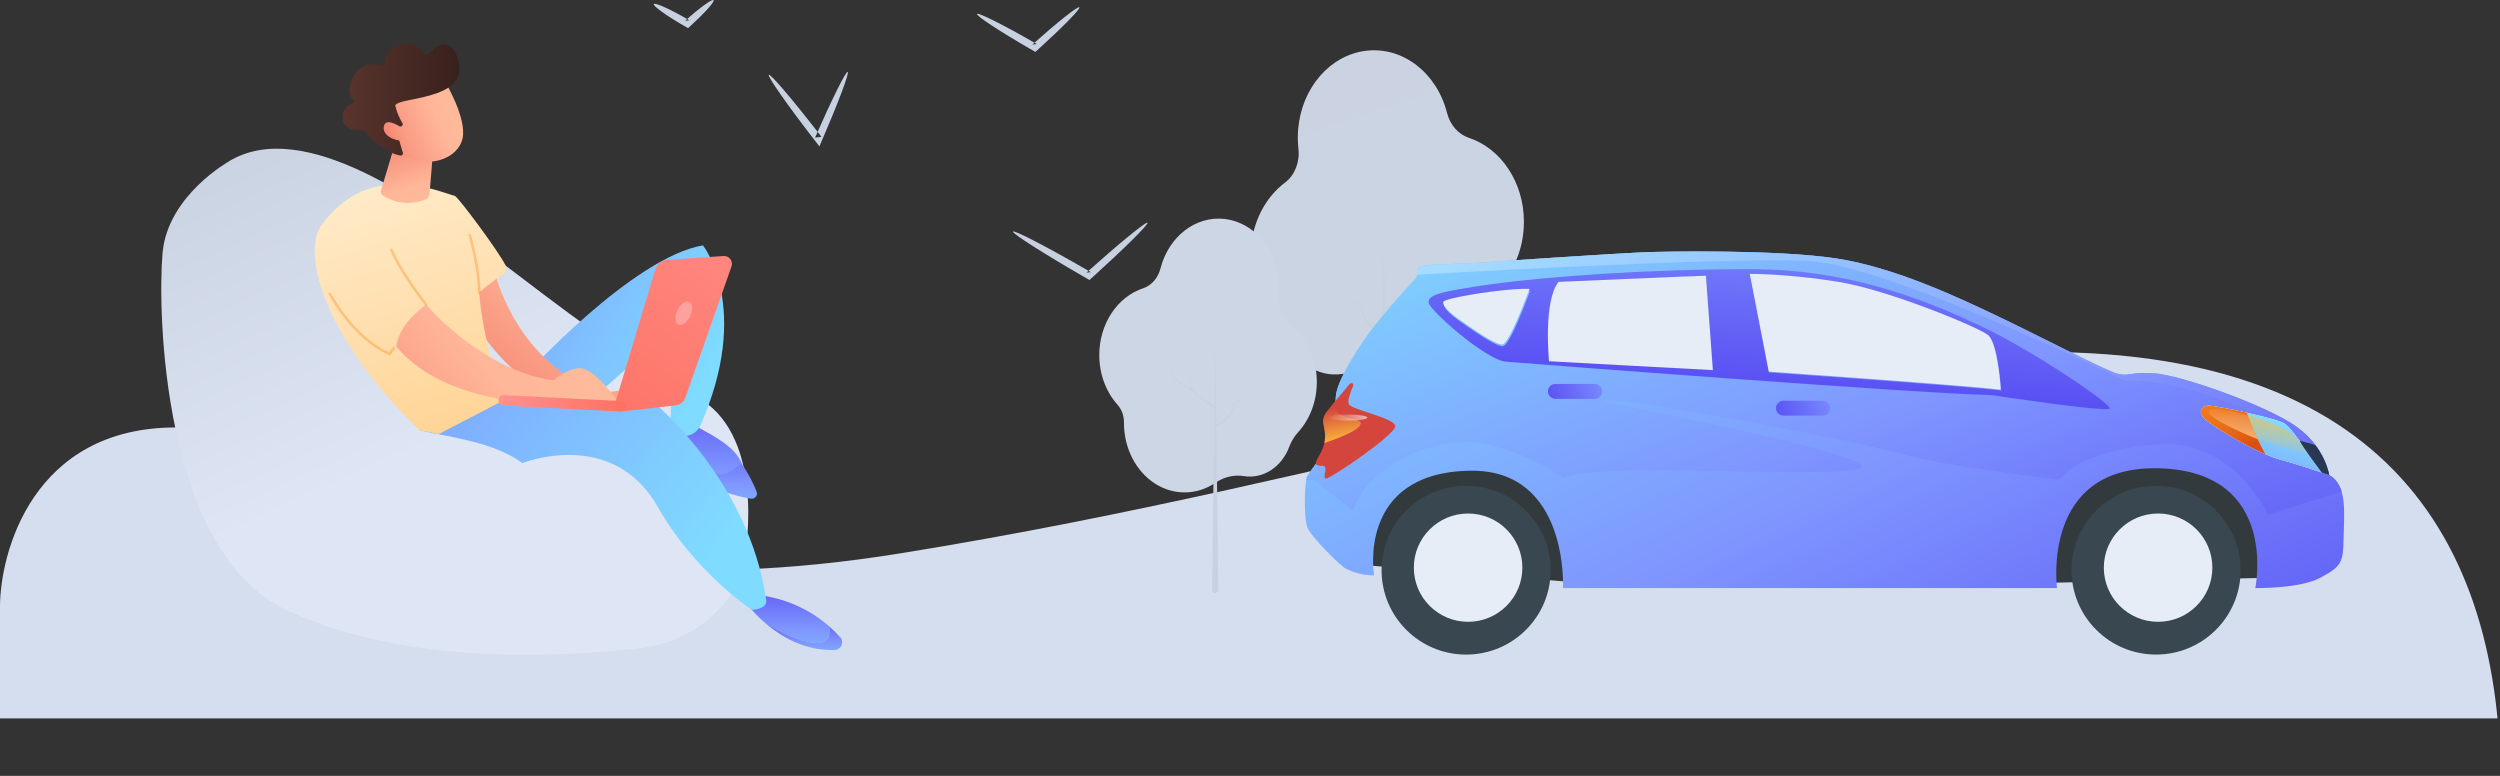
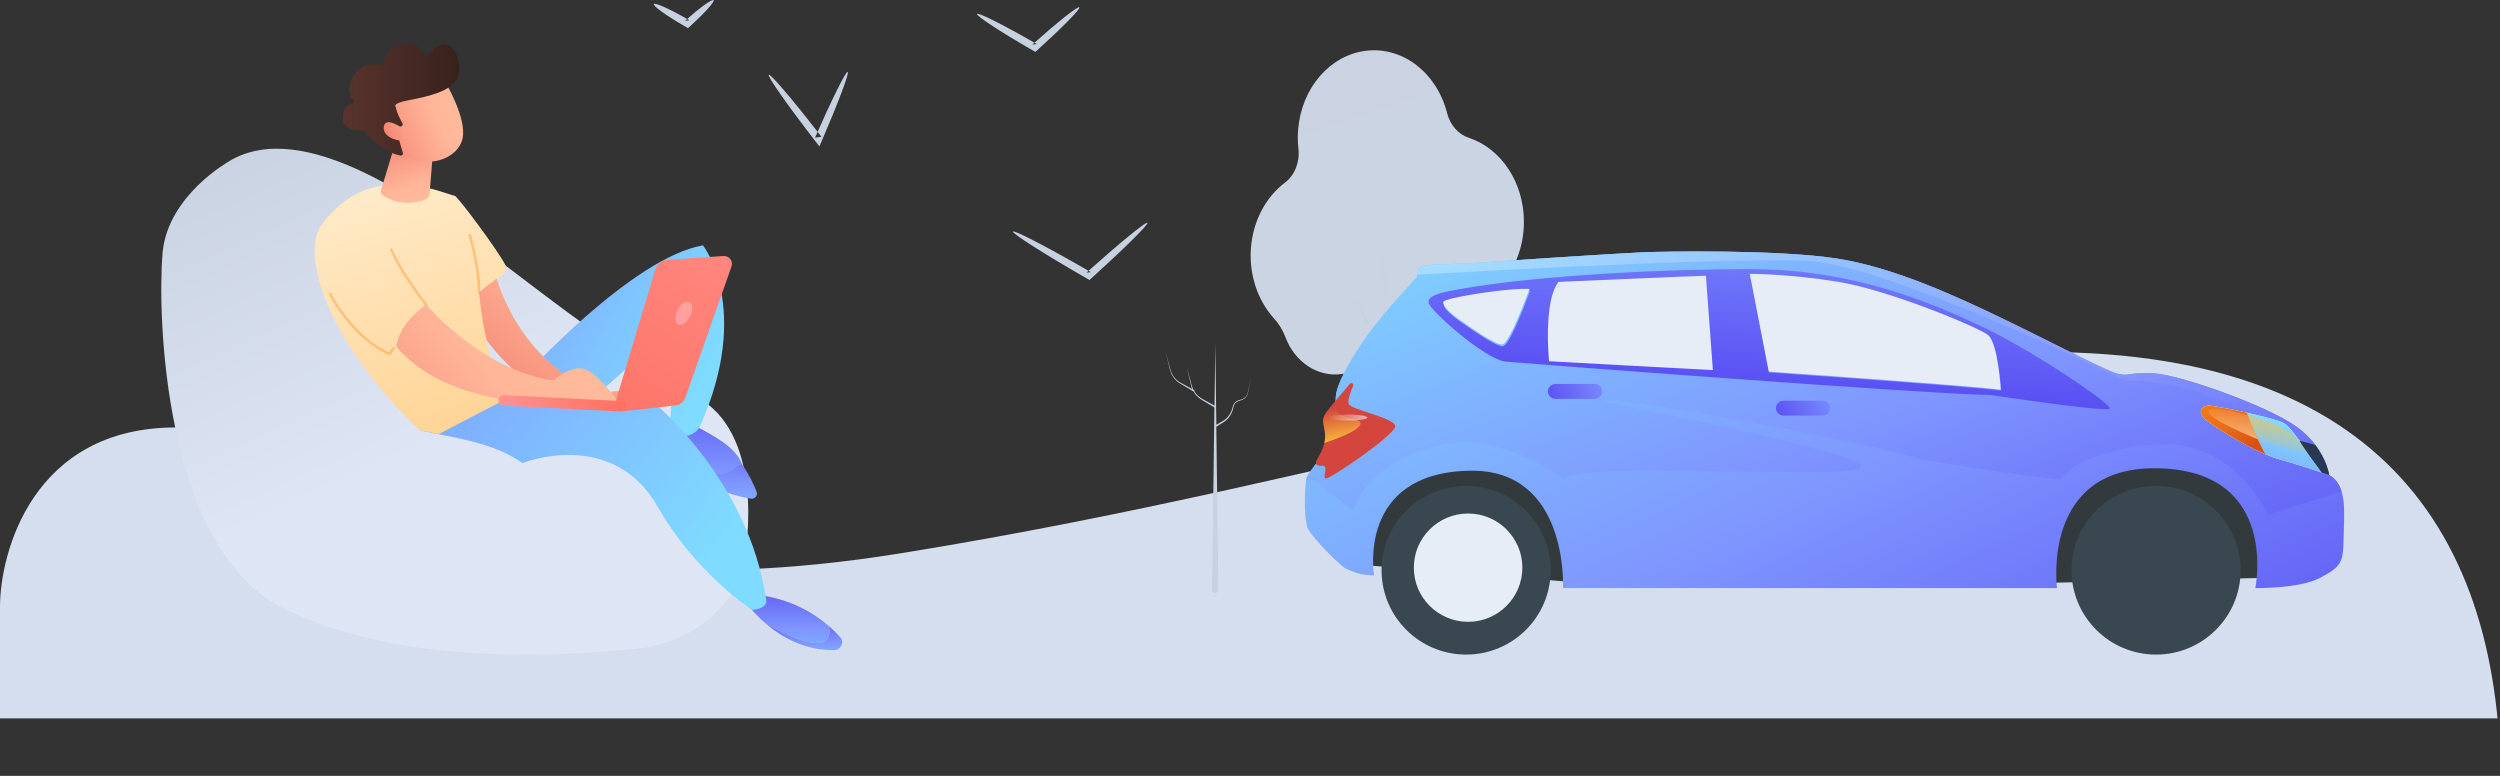
<svg xmlns="http://www.w3.org/2000/svg" width="348" height="108" viewBox="0 0 348 108" fill="none">
  <rect x="0" y="0" width="348" height="108" fill="#333333" stroke="none" />
  <g clip-path="url(#clip0_7368_193198)">
    <path d="M-0.001 114H347.999C349.499 77 333.498 49 284.498 49C235.498 49 190.498 66.5 125.498 77C60.498 87.5 44.498 59.5 24.498 59.5C4.498 59.5 -0.001 77 -0.001 84.5V114Z" fill="#D5DEEE" />
    <g style="mix-blend-mode:multiply">
      <path d="M204.431 19.173C202.974 18.681 201.839 17.368 201.423 15.694C199.977 10.116 195.285 6.495 190.232 7.057C185.179 7.621 181.183 12.209 180.701 18.001C180.626 18.915 180.641 19.836 180.744 20.746C180.949 22.585 180.223 24.396 178.873 25.416C176.183 27.44 174.442 30.753 174.137 34.422C173.833 38.091 174.999 41.721 177.306 44.289C177.977 45.007 178.517 45.871 178.892 46.832C180.206 50.419 183.45 52.558 186.816 52.055C188.521 51.769 190.26 52.156 191.748 53.153C195.023 55.416 199.107 55.483 202.437 53.328C205.767 51.174 207.827 47.131 207.828 42.748V42.642C207.82 41.483 208.226 40.371 208.951 39.564C210.993 37.274 212.139 34.135 212.128 30.861C212.128 25.432 208.986 20.661 204.431 19.173Z" fill="url(#paint0_linear_7368_193198)" />
      <path d="M200.752 35.615C200.647 35.994 200.558 36.392 200.442 36.762C200.198 37.507 199.754 38.146 199.174 38.59C198.875 38.797 198.566 38.982 198.248 39.143L196.637 40.03C196.685 39.911 196.734 39.797 196.77 39.673C196.878 39.285 196.955 38.896 197.052 38.508L197.595 36.181L196.987 38.467C196.882 38.846 196.794 39.244 196.677 39.614C196.622 39.78 196.556 39.942 196.48 40.098L196.335 40.176C196.268 40.216 196.243 40.311 196.279 40.386L196.303 40.418C196.258 40.491 196.223 40.564 196.174 40.633C195.965 40.936 195.71 41.205 195.418 41.429C195.119 41.635 194.81 41.819 194.491 41.981L192.78 42.927L192.639 32.06L192.458 46.263L191.512 45.711C191.107 45.499 190.745 45.214 190.445 44.87C190.136 44.505 189.899 44.087 189.744 43.635C189.656 43.402 189.624 43.178 189.543 42.909C189.463 42.666 189.325 42.446 189.141 42.269C188.963 42.108 188.747 41.996 188.512 41.945C188.299 41.881 188.07 41.835 187.868 41.753C187.453 41.58 187.127 41.207 186.979 40.734C186.749 39.76 186.548 38.764 186.334 37.786C186.528 38.777 186.705 39.769 186.914 40.761C187.061 41.265 187.397 41.668 187.832 41.862C188.053 41.954 188.263 42.004 188.48 42.077C188.69 42.128 188.887 42.236 189.052 42.392C189.214 42.547 189.338 42.747 189.411 42.973C189.475 43.188 189.511 43.467 189.596 43.704C189.748 44.188 189.99 44.639 190.308 45.034C190.616 45.404 190.99 45.714 191.411 45.948L192.454 46.583L192.092 75.036C192.092 75.382 192.338 75.662 192.643 75.662C192.948 75.662 193.195 75.382 193.195 75.036L192.792 43.247L194.588 42.173C194.911 41.993 195.222 41.792 195.518 41.57C195.817 41.325 196.077 41.035 196.287 40.711C196.343 40.628 196.383 40.532 196.432 40.445H196.468L198.344 39.322C198.668 39.142 198.978 38.94 199.274 38.718C199.864 38.238 200.308 37.561 200.542 36.781C200.652 36.392 200.728 36.003 200.824 35.615L201.368 33.289L200.752 35.615Z" fill="url(#paint1_linear_7368_193198)" />
-       <path d="M159.15 40.12C160.308 39.725 161.21 38.681 161.542 37.349C162.695 32.909 166.433 30.028 170.456 30.478C174.479 30.928 177.659 34.583 178.042 39.194C178.101 39.921 178.089 40.652 178.007 41.377C177.845 42.842 178.425 44.285 179.502 45.096C181.637 46.706 183.02 49.337 183.265 52.253C183.509 55.168 182.587 58.053 180.759 60.098C180.212 60.686 179.782 61.373 179.492 62.121C178.452 64.982 175.867 66.687 173.187 66.28C171.829 66.052 170.443 66.36 169.259 67.155C166.651 68.957 163.399 69.011 160.747 67.296C158.095 65.58 156.454 62.361 156.453 58.87V58.785C156.459 57.862 156.134 56.976 155.556 56.334C153.932 54.518 153.017 52.028 153.019 49.427C153.019 45.103 155.522 41.304 159.15 40.12Z" fill="url(#paint2_linear_7368_193198)" />
      <path d="M162.705 50.661C162.79 50.967 162.86 51.278 162.955 51.572C163.146 52.161 163.495 52.668 163.951 53.022C164.187 53.186 164.433 53.334 164.689 53.464L165.96 54.167C165.925 54.076 165.88 53.98 165.855 53.883C165.766 53.572 165.706 53.266 165.631 52.954L165.198 51.102L165.696 52.937C165.781 53.243 165.85 53.555 165.945 53.849C165.99 53.982 166.044 54.111 166.105 54.234L166.22 54.297C166.246 54.313 166.265 54.34 166.273 54.371C166.281 54.403 166.278 54.437 166.264 54.467C166.299 54.523 166.329 54.586 166.364 54.637C166.531 54.879 166.734 55.093 166.967 55.271C167.204 55.436 167.451 55.584 167.705 55.713L169.06 56.466L169.17 47.806L169.315 59.134L170.067 58.692C170.389 58.524 170.677 58.297 170.915 58.023C171.161 57.733 171.35 57.399 171.473 57.038C171.543 56.851 171.568 56.67 171.633 56.472C171.701 56.272 171.815 56.097 171.962 55.962C172.107 55.831 172.278 55.742 172.46 55.701C172.63 55.651 172.814 55.611 172.959 55.548C173.289 55.411 173.548 55.114 173.667 54.739C173.846 53.962 174.011 53.17 174.165 52.388C174.011 53.181 173.871 53.968 173.701 54.761C173.586 55.162 173.319 55.483 172.974 55.639C172.799 55.713 172.63 55.752 172.475 55.809C172.305 55.851 172.148 55.937 172.021 56.058C171.891 56.188 171.793 56.347 171.737 56.523C171.687 56.693 171.658 56.914 171.593 57.089C171.471 57.474 171.278 57.834 171.025 58.148C170.78 58.444 170.482 58.691 170.147 58.879L169.31 59.4L169.599 82.056C169.599 82.234 169.516 82.398 169.38 82.487C169.315 82.531 169.239 82.554 169.16 82.554C169.082 82.554 169.006 82.531 168.941 82.487C168.805 82.398 168.721 82.234 168.721 82.056L169.045 56.715L167.615 55.86C167.357 55.717 167.109 55.556 166.872 55.379C166.634 55.184 166.427 54.952 166.259 54.693C166.214 54.625 166.179 54.551 166.145 54.483H166.115L164.619 53.589C164.361 53.446 164.113 53.285 163.877 53.108C163.411 52.722 163.063 52.182 162.88 51.561C162.79 51.25 162.73 50.944 162.655 50.632L162.222 48.78L162.705 50.661Z" fill="url(#paint3_linear_7368_193198)" />
    </g>
    <path d="M316.146 80.415L282.893 81.179L218.064 80.958L189.696 78.65L188.673 65.416L214.27 59.741L309.947 64.178L317.793 74.942L316.146 80.415Z" fill="#333A3D" />
    <path d="M181.634 69.526C181.634 69.479 181.634 69.432 181.637 69.385C181.637 69.326 181.637 69.266 181.642 69.206C181.642 69.128 181.647 69.051 181.65 68.975C181.65 68.89 181.655 68.804 181.66 68.721C181.66 68.682 181.663 68.643 181.665 68.601C181.665 68.549 181.671 68.498 181.673 68.448C181.673 68.407 181.678 68.362 181.681 68.324C181.681 68.303 181.681 68.282 181.684 68.261C181.684 68.225 181.689 68.189 181.691 68.152C181.691 68.144 181.691 68.137 181.691 68.129C181.694 68.079 181.699 68.033 181.702 67.984C181.712 67.82 181.725 67.667 181.738 67.524C181.738 67.49 181.744 67.456 181.746 67.423C181.754 67.324 181.764 67.233 181.775 67.15C181.78 67.098 181.785 67.051 181.79 67.005C181.796 66.971 181.798 66.94 181.803 66.909C181.809 66.87 181.814 66.831 181.819 66.797C181.824 66.771 181.827 66.748 181.832 66.727C181.835 66.709 181.84 66.693 181.842 66.675C181.842 66.659 181.848 66.644 181.85 66.631C182.045 65.756 184.874 62.544 185.46 61.428C186.045 60.311 185.801 57.05 185.946 55.152C186.022 54.187 186.612 52.779 187.461 51.232C188.275 49.739 189.329 48.121 190.383 46.639C192.528 43.625 197.152 38.663 197.152 38.663C197.227 38.489 197.274 38.352 197.303 38.235C197.394 37.895 197.347 37.726 197.495 37.287C197.691 36.698 201.63 36.846 205.224 36.599C208.818 36.352 225.012 35.272 228.51 35.124C232.005 34.976 247.314 34.732 255.535 35.96C263.756 37.188 272.911 41.558 278.082 44.014C283.25 46.47 292.8 51.429 294.573 51.969C296.345 52.509 296.394 51.723 299.889 51.969C303.384 52.216 314.017 55.898 318.842 58.847C320.013 59.564 320.932 60.358 321.65 61.153C321.879 61.404 322.087 61.656 322.277 61.906C323.958 64.112 324.208 66.114 324.208 66.114C324.601 66.335 324.921 66.613 325.184 66.934C325.205 66.96 325.225 66.987 325.244 67.012C325.264 67.038 325.285 67.064 325.303 67.09C325.303 67.093 325.309 67.098 325.311 67.103C325.345 67.147 325.376 67.194 325.405 67.241C325.478 67.35 325.543 67.464 325.603 67.581C325.626 67.623 325.65 67.669 325.67 67.713C325.676 67.724 325.681 67.737 325.689 67.747C325.709 67.789 325.728 67.833 325.748 67.877C325.754 67.89 325.759 67.903 325.764 67.916C325.785 67.963 325.803 68.009 325.821 68.056C325.827 68.064 325.829 68.074 325.832 68.082C325.85 68.132 325.868 68.178 325.884 68.228C325.889 68.238 325.892 68.248 325.894 68.259C325.912 68.311 325.928 68.365 325.946 68.42C325.967 68.487 325.985 68.555 326.004 68.622C326.03 68.723 326.056 68.827 326.079 68.931C326.079 68.934 326.079 68.939 326.079 68.942C326.087 68.973 326.095 69.006 326.1 69.038C326.108 69.079 326.115 69.121 326.123 69.162C326.136 69.227 326.147 69.289 326.157 69.357C326.178 69.487 326.196 69.619 326.212 69.754C326.219 69.822 326.227 69.889 326.235 69.957C326.248 70.084 326.259 70.214 326.269 70.346C326.274 70.416 326.279 70.486 326.282 70.556C326.357 71.951 326.251 73.475 326.23 74.9C326.18 78.288 325.936 78.831 323.032 80.402C320.127 81.972 313.937 81.861 313.937 81.861C313.937 81.861 317.32 65.727 300.675 65.19C284.031 64.65 286.336 81.861 286.336 81.861H217.57C217.57 81.861 218.413 65.286 204.61 65.522C188.801 65.795 191.271 80.095 191.271 80.095C189.418 80.095 188.101 79.511 187.37 79.171C186.638 78.831 182.836 75.038 182.105 73.675C181.702 72.924 181.608 71.125 181.642 69.513L181.634 69.526Z" fill="url(#paint4_linear_7368_193198)" />
    <path d="M181.834 66.731C181.837 66.713 181.842 66.697 181.845 66.679C181.845 66.663 181.85 66.648 181.853 66.635C182.048 65.76 184.877 62.548 185.462 61.432C186.048 60.315 185.803 57.054 185.949 55.156C186.024 54.191 186.615 52.783 187.463 51.236C188.278 49.743 189.332 48.126 190.386 46.643C192.53 43.629 197.154 38.667 197.154 38.667C197.23 38.493 197.277 38.355 197.305 38.239C197.396 37.898 197.35 37.73 197.498 37.291C197.693 36.702 201.633 36.85 205.227 36.603C208.821 36.356 225.015 35.276 228.512 35.128C232.007 34.98 247.317 34.736 255.538 35.964C263.758 37.192 272.913 41.562 278.084 44.018C283.252 46.474 292.803 51.433 294.575 51.973C296.347 52.513 296.397 51.727 299.892 51.973C303.387 52.22 314.02 55.901 318.844 58.851C320.015 59.568 320.934 60.362 321.652 61.156C321.881 61.408 322.089 61.66 322.279 61.909C323.961 64.116 324.21 66.118 324.21 66.118C324.603 66.339 324.923 66.617 325.186 66.938C325.207 66.964 325.228 66.99 325.246 67.016C325.267 67.042 325.288 67.068 325.306 67.094C325.306 67.097 325.311 67.102 325.314 67.107C325.348 67.151 325.379 67.198 325.407 67.245C325.48 67.354 325.545 67.468 325.605 67.585C325.629 67.626 325.652 67.673 325.673 67.717C325.678 67.728 325.683 67.741 325.691 67.751C325.712 67.793 325.73 67.837 325.751 67.881C325.756 67.894 325.761 67.907 325.767 67.92C325.787 67.967 325.806 68.013 325.824 68.06C325.829 68.068 325.832 68.078 325.834 68.086C325.852 68.135 325.871 68.182 325.886 68.231C325.891 68.242 325.894 68.252 325.897 68.263C325.915 68.314 325.931 68.369 325.949 68.424L315.688 71.622C315.688 71.622 310.863 60.871 299.928 61.873C288.99 62.878 286.7 66.751 286.7 66.751C286.7 66.751 270.608 64.911 264.763 63.21C258.918 61.512 224.82 54.816 222.891 55.878C222.891 55.878 258.515 62.714 259.079 64.882C259.644 67.05 221.679 64.023 217.666 66.567C217.666 66.567 209.151 60.601 202.127 61.657C195.104 62.712 189.985 66.427 188.335 71.072L182.92 66.85C182.92 66.85 182.347 66.928 181.834 66.79C181.84 66.764 181.842 66.741 181.848 66.72L181.834 66.731Z" fill="url(#paint5_linear_7368_193198)" />
    <path style="mix-blend-mode:overlay" opacity="0.3" d="M197.309 38.239C197.309 38.239 240.45 35.702 251.838 36.338C263.228 36.974 295.786 53.012 295.786 53.012C305.602 52.448 321.65 61.159 321.65 61.159C320.932 60.364 320.014 59.567 318.842 58.853C314.018 55.907 303.385 52.222 299.89 51.976C296.395 51.729 296.345 52.516 294.573 51.976C292.801 51.436 283.25 46.474 278.082 44.02C272.914 41.564 263.759 37.195 255.536 35.967C247.318 34.739 232.008 34.983 228.513 35.131C225.018 35.279 208.821 36.359 205.228 36.605C201.634 36.852 197.696 36.704 197.499 37.293C197.35 37.732 197.397 37.898 197.306 38.241L197.309 38.239Z" fill="url(#paint6_linear_7368_193198)" />
    <path d="M187.913 53.421C188.111 53.19 188.481 53.421 188.361 53.699C187.913 54.737 187.513 55.908 187.781 56.305C188.293 57.074 194.099 58.177 194.227 59.304C194.354 60.431 185.007 66.813 184.517 66.608C184.028 66.402 185.007 64.813 184.106 64.839C183.206 64.865 182.951 64.634 183.362 63.892C183.773 63.149 184.569 61.944 184.442 60.407C184.314 58.87 183.773 58.473 184.749 57.211C185.329 56.459 186.813 54.714 187.913 53.423V53.421Z" fill="#D3453D" />
    <path style="mix-blend-mode:color-dodge" d="M184.348 61.669C185.879 61.16 188.442 60.218 189.168 59.392C190.222 58.195 187.64 58.522 186.404 57.577C185.912 57.201 185.964 56.339 186.206 55.435C185.597 56.159 185.054 56.816 184.752 57.206C183.776 58.468 184.315 58.865 184.445 60.402C184.484 60.854 184.439 61.277 184.351 61.666L184.348 61.669Z" fill="url(#paint7_linear_7368_193198)" />
    <path style="mix-blend-mode:overlay" d="M187.63 58.552C186.14 58.552 184.931 58.362 184.931 58.127C184.931 57.891 186.14 57.701 187.63 57.701C189.12 57.701 190.329 57.891 190.329 58.127C190.329 58.362 189.12 58.552 187.63 58.552Z" fill="url(#paint8_linear_7368_193198)" />
    <path d="M306.71 58.089C307.449 58.992 312.086 61.807 315.334 63.224C316.044 63.533 316.687 63.777 317.207 63.92C319.232 64.471 321.816 65.32 323.211 65.787C323.825 65.992 324.205 66.124 324.205 66.124C324.205 66.124 323.955 64.123 322.274 61.916C321.686 61.924 321.043 61.924 320.762 61.887C320.741 61.887 320.721 61.88 320.697 61.872C320.109 61.672 319.183 59.815 318.058 59C317.488 58.587 315.11 57.969 312.752 57.45C310.28 56.905 307.831 56.461 307.503 56.461C306.868 56.461 305.807 56.991 306.707 58.091L306.71 58.089Z" fill="white" />
    <path d="M306.71 58.089C307.449 58.993 312.086 61.807 315.334 63.225C316.044 63.534 316.687 63.778 317.207 63.92C319.232 64.471 321.816 65.32 323.211 65.787C323.825 65.992 324.205 66.125 324.205 66.125C324.205 66.125 323.955 64.123 322.274 61.916C321.686 61.924 321.043 61.924 320.762 61.888C320.754 61.888 320.747 61.888 320.739 61.882C320.726 61.882 320.713 61.875 320.697 61.872C320.458 61.791 320.164 61.438 319.825 60.995C319.825 60.995 319.825 60.995 319.823 60.992C319.326 60.338 318.727 59.489 318.058 59.003C317.488 58.59 315.11 57.972 312.752 57.453C310.28 56.908 307.831 56.464 307.503 56.464C306.868 56.464 305.807 56.993 306.707 58.094L306.71 58.089Z" fill="url(#paint9_linear_7368_193198)" />
    <path style="mix-blend-mode:color-dodge" opacity="0.52" d="M312.883 57.791L314.288 61.161C314.288 61.161 321.398 63.573 321.486 63.225C321.52 63.097 321.343 62.578 320.742 61.882C320.729 61.882 320.716 61.875 320.7 61.872C320.461 61.791 320.167 61.438 319.829 60.994C319.829 60.994 319.829 60.994 319.826 60.992C318.556 59.935 316.404 58.71 312.886 57.796L312.883 57.791Z" fill="url(#paint10_linear_7368_193198)" />
    <path d="M306.71 58.089C307.449 58.992 312.086 61.807 315.334 63.224C314.316 61.454 313.317 58.956 312.752 57.448C310.28 56.903 307.831 56.459 307.504 56.459C306.869 56.459 305.807 56.988 306.707 58.089H306.71Z" fill="#FCBC3B" />
    <path d="M306.71 58.089C307.449 58.992 312.086 61.807 315.334 63.224C314.975 62.601 314.621 61.89 314.285 61.16C313.736 59.969 313.242 58.736 312.88 57.79C312.836 57.671 312.792 57.557 312.752 57.448C310.28 56.903 307.831 56.459 307.504 56.459C306.869 56.459 305.807 56.988 306.707 58.089H306.71Z" fill="url(#paint11_linear_7368_193198)" />
    <path d="M314.288 61.16C313.739 59.968 313.244 58.735 312.882 57.79C311.04 57.291 307.657 56.484 307.454 57.247C307.175 58.291 314.181 61.118 314.288 61.16Z" fill="url(#paint12_linear_7368_193198)" />
    <path d="M322.277 61.913C323.958 64.12 324.208 66.122 324.208 66.122C324.208 66.122 323.825 65.989 323.214 65.784C323.214 65.784 320.427 62.087 320.117 61.357L322.277 61.916V61.913Z" fill="#293753" />
    <path style="mix-blend-mode:multiply" d="M322.277 61.913C323.958 64.12 324.208 66.122 324.208 66.122C324.208 66.122 323.825 65.989 323.214 65.784C323.214 65.784 320.427 62.087 320.117 61.357L322.277 61.916V61.913Z" fill="url(#paint13_linear_7368_193198)" />
    <path d="M207.736 39.549C215.41 38.481 230.194 37.414 244.223 37.477C258.252 37.539 269.26 42.309 276.12 45.572C282.977 48.836 294.05 56.305 293.67 56.869C293.292 57.435 277.124 54.986 277.124 54.986C267.711 54.825 212.454 50.593 209.622 50.342C206.791 50.09 198.929 43.124 198.864 42.119C198.802 41.114 200.059 40.613 207.733 39.546L207.736 39.549ZM246.271 51.845C246.271 51.845 273.111 53.706 278.563 54.363C278.563 54.363 278.175 47.823 276.762 46.727C275.352 45.632 262.923 40.468 255.866 39.333C248.808 38.199 243.632 38.237 243.632 38.237L246.268 51.842L246.271 51.845ZM200.993 42.431C200.998 42.462 201.003 42.495 201.014 42.532C201.014 42.54 201.014 42.547 201.019 42.555C201.022 42.566 201.027 42.576 201.029 42.584C201.035 42.599 201.04 42.615 201.048 42.63C201.058 42.656 201.071 42.682 201.084 42.711C201.092 42.727 201.097 42.739 201.108 42.755C201.126 42.786 201.144 42.82 201.167 42.854C201.175 42.864 201.18 42.874 201.186 42.885C201.214 42.929 201.248 42.976 201.284 43.025C201.29 43.03 201.295 43.038 201.3 43.043C201.331 43.085 201.365 43.126 201.402 43.17C201.415 43.186 201.428 43.199 201.441 43.215C201.472 43.251 201.503 43.285 201.537 43.321C201.553 43.337 201.568 43.355 201.584 43.37C201.618 43.407 201.654 43.443 201.69 43.479C201.706 43.495 201.724 43.513 201.74 43.529C201.782 43.57 201.826 43.612 201.873 43.653C201.886 43.666 201.899 43.677 201.912 43.69C201.974 43.747 202.037 43.801 202.102 43.858C202.167 43.913 202.232 43.97 202.302 44.027C202.323 44.043 202.344 44.061 202.364 44.077C202.414 44.118 202.466 44.157 202.518 44.199C202.544 44.219 202.573 44.24 202.599 44.261C202.648 44.3 202.698 44.336 202.747 44.375C202.776 44.398 202.807 44.419 202.838 44.443C202.888 44.479 202.94 44.518 202.989 44.554C203.02 44.578 203.054 44.601 203.085 44.624C203.137 44.663 203.192 44.7 203.247 44.739C203.275 44.759 203.306 44.78 203.335 44.801C204.834 45.847 208.186 48.244 209.201 48.2C209.235 48.2 209.268 48.187 209.305 48.171C209.313 48.168 209.32 48.161 209.328 48.158C209.357 48.142 209.388 48.124 209.419 48.098C209.432 48.088 209.445 48.075 209.456 48.065C209.484 48.041 209.513 48.015 209.542 47.984C209.557 47.968 209.573 47.95 209.589 47.932C209.617 47.901 209.646 47.867 209.674 47.831C209.693 47.81 209.708 47.784 209.726 47.761C209.755 47.722 209.784 47.685 209.812 47.641C209.831 47.615 209.849 47.584 209.87 47.556C209.898 47.511 209.927 47.467 209.958 47.421C209.979 47.389 210 47.356 210.018 47.322C210.047 47.273 210.078 47.223 210.106 47.174C210.127 47.138 210.151 47.099 210.171 47.06C210.2 47.008 210.231 46.956 210.26 46.901C210.283 46.86 210.307 46.816 210.33 46.772C210.359 46.717 210.387 46.66 210.419 46.605C210.442 46.559 210.468 46.512 210.492 46.463C210.52 46.406 210.549 46.348 210.577 46.291C210.603 46.239 210.629 46.187 210.653 46.136C210.681 46.076 210.71 46.019 210.739 45.959C210.765 45.904 210.791 45.85 210.817 45.795C210.845 45.736 210.874 45.673 210.903 45.614C210.929 45.556 210.955 45.502 210.981 45.442C211.009 45.377 211.038 45.315 211.067 45.25C211.093 45.193 211.116 45.139 211.142 45.081C211.173 45.011 211.205 44.941 211.236 44.871C211.259 44.819 211.28 44.77 211.303 44.718C211.34 44.632 211.379 44.544 211.415 44.458C211.431 44.422 211.447 44.388 211.46 44.352C211.545 44.149 211.631 43.947 211.715 43.744C211.73 43.703 211.748 43.664 211.764 43.622C211.782 43.575 211.8 43.531 211.821 43.485C211.853 43.407 211.886 43.329 211.918 43.251C211.925 43.233 211.931 43.217 211.938 43.199C212.545 41.703 212.995 40.452 212.995 40.452C210.447 40.351 204.787 41.163 202.26 41.781C201.506 41.966 201.027 42.135 200.998 42.257C200.988 42.295 200.988 42.334 200.988 42.379C200.988 42.392 200.99 42.405 200.993 42.42V42.431Z" fill="url(#paint14_linear_7368_193198)" />
    <path d="M300.125 67.63C306.626 67.63 311.896 72.887 311.896 79.373C311.896 85.859 306.626 91.116 300.125 91.116C293.625 91.116 288.355 85.859 288.355 79.373C288.355 72.887 293.625 67.63 300.125 67.63Z" fill="#384750" />
    <path d="M204.085 67.632C210.585 67.632 215.855 72.889 215.855 79.375C215.855 85.861 210.585 91.118 204.085 91.118C197.584 91.118 192.314 85.861 192.314 79.375C192.314 72.889 197.584 67.632 204.085 67.632Z" fill="#384750" />
    <path d="M246.211 51.727C246.211 51.727 273.052 53.589 278.503 54.246C278.503 54.246 278.116 47.706 276.703 46.61C275.292 45.514 262.863 40.35 255.806 39.216C248.748 38.084 243.572 38.123 243.572 38.123L246.209 51.727H246.211Z" fill="#E6EDF6" />
    <path d="M200.9 42.179C200.905 42.211 200.91 42.244 200.921 42.281C200.921 42.288 200.921 42.296 200.926 42.304C200.929 42.314 200.934 42.325 200.936 42.333C200.942 42.348 200.947 42.364 200.955 42.379C200.965 42.405 200.978 42.431 200.991 42.46C200.999 42.475 201.004 42.488 201.014 42.504C201.033 42.535 201.051 42.569 201.074 42.603C201.082 42.613 201.087 42.623 201.092 42.634C201.121 42.678 201.155 42.725 201.191 42.774C201.197 42.779 201.202 42.787 201.207 42.792C201.238 42.834 201.272 42.875 201.308 42.919C201.322 42.935 201.335 42.948 201.348 42.964C201.379 43 201.41 43.034 201.444 43.07C201.459 43.086 201.475 43.104 201.491 43.119C201.524 43.156 201.561 43.192 201.597 43.228C201.613 43.244 201.631 43.262 201.647 43.278C201.688 43.319 201.733 43.361 201.78 43.402C201.793 43.415 201.806 43.426 201.819 43.439C201.881 43.496 201.943 43.55 202.009 43.607C202.074 43.662 202.139 43.719 202.209 43.776C202.23 43.792 202.251 43.81 202.271 43.825C202.321 43.867 202.373 43.906 202.425 43.947C202.451 43.968 202.48 43.989 202.506 44.01C202.555 44.049 202.604 44.085 202.654 44.124C202.683 44.147 202.714 44.168 202.745 44.192C202.794 44.228 202.846 44.267 202.896 44.303C202.927 44.327 202.961 44.35 202.992 44.373C203.044 44.412 203.099 44.449 203.154 44.488C203.182 44.508 203.213 44.529 203.242 44.55C204.741 45.596 208.093 47.993 209.108 47.949C209.141 47.949 209.175 47.935 209.212 47.92C209.22 47.917 209.227 47.91 209.235 47.907C209.264 47.891 209.295 47.873 209.326 47.847C209.339 47.837 209.352 47.824 209.363 47.813C209.391 47.79 209.42 47.764 209.449 47.733C209.464 47.717 209.48 47.699 209.495 47.681C209.524 47.65 209.553 47.616 209.581 47.58C209.6 47.559 209.615 47.533 209.633 47.51C209.662 47.471 209.691 47.434 209.719 47.39C209.737 47.364 209.756 47.333 209.776 47.305C209.805 47.26 209.834 47.216 209.865 47.17C209.886 47.138 209.907 47.105 209.925 47.071C209.953 47.022 209.985 46.972 210.013 46.923C210.034 46.887 210.058 46.848 210.078 46.809C210.107 46.757 210.138 46.705 210.167 46.65C210.19 46.609 210.214 46.565 210.237 46.52C210.266 46.466 210.294 46.409 210.326 46.354C210.349 46.308 210.375 46.261 210.398 46.212C210.427 46.154 210.456 46.097 210.484 46.04C210.51 45.988 210.536 45.936 210.56 45.884C210.588 45.825 210.617 45.767 210.646 45.708C210.672 45.653 210.698 45.599 210.724 45.544C210.752 45.484 210.781 45.422 210.81 45.362C210.836 45.305 210.862 45.251 210.888 45.191C210.916 45.126 210.945 45.064 210.974 44.999C211 44.942 211.023 44.887 211.049 44.83C211.08 44.76 211.111 44.69 211.143 44.62C211.166 44.568 211.187 44.519 211.21 44.467C211.247 44.381 211.286 44.293 211.322 44.207C211.338 44.171 211.353 44.137 211.366 44.101C211.452 43.898 211.538 43.696 211.622 43.493C211.637 43.452 211.655 43.413 211.671 43.371C211.689 43.324 211.707 43.28 211.728 43.233C211.759 43.156 211.793 43.078 211.824 43C211.832 42.982 211.838 42.966 211.845 42.948C212.452 41.46 212.902 40.209 212.902 40.209C210.354 40.108 204.694 40.92 202.167 41.538C201.413 41.722 200.934 41.891 200.905 42.013C200.895 42.052 200.895 42.091 200.895 42.135C200.895 42.148 200.897 42.161 200.9 42.177V42.179Z" fill="#E6EDF6" />
    <path d="M237.461 38.382L238.432 51.517C238.432 51.517 217.525 50.416 215.627 50.284C215.627 50.284 214.789 41.924 216.949 39.239C216.952 39.239 234.903 38.447 237.461 38.382Z" fill="#E6EDF6" />
    <path d="M253.692 57.855H248.286C247.698 57.855 247.216 57.388 247.216 56.817C247.216 56.246 247.698 55.778 248.286 55.778H253.692C254.281 55.778 254.763 56.246 254.763 56.817C254.763 57.388 254.281 57.855 253.692 57.855Z" fill="url(#paint15_linear_7368_193198)" />
    <path d="M221.944 55.519H216.538C215.95 55.519 215.468 55.052 215.468 54.48C215.468 53.909 215.95 53.442 216.538 53.442H221.944C222.533 53.442 223.015 53.909 223.015 54.48C223.015 55.052 222.533 55.519 221.944 55.519Z" fill="url(#paint16_linear_7368_193198)" />
    <path d="M211.914 79.018C211.914 83.181 208.532 86.555 204.36 86.555C200.187 86.555 196.805 83.181 196.805 79.018C196.805 74.855 200.187 71.481 204.36 71.481C208.532 71.481 211.914 74.855 211.914 79.018Z" fill="#E6EDF6" />
-     <path d="M307.962 79.018C307.962 83.181 304.58 86.555 300.407 86.555C296.235 86.555 292.853 83.181 292.853 79.018C292.853 74.855 296.235 71.481 300.407 71.481C304.58 71.481 307.962 74.855 307.962 79.018Z" fill="#E6EDF6" />
    <path fill-rule="evenodd" clip-rule="evenodd" d="M159.727 31.01C159.914 31.217 156.466 34.624 151.935 38.723L151.655 38.976L151.327 38.787C151.153 38.688 150.966 38.58 150.779 38.472C145.236 35.274 140.86 32.481 141.003 32.232C141.148 31.982 145.756 34.372 151.299 37.57C151.487 37.678 151.673 37.786 151.846 37.886L151.239 37.95C155.79 33.874 159.541 30.804 159.727 31.01ZM99.329 0.022C99.515 0.229 98.067 1.837 96.058 3.665L95.781 3.918L95.451 3.729C95.374 3.684 95.291 3.637 95.207 3.589C92.744 2.168 90.863 0.814 91.008 0.565C91.151 0.316 93.265 1.266 95.727 2.687C95.81 2.735 95.893 2.784 95.971 2.828L95.363 2.892C97.392 1.086 99.143 -0.184 99.329 0.022ZM150.252 1.013C150.438 1.219 147.851 3.853 144.405 6.974L144.126 7.227L143.798 7.037C143.665 6.961 143.523 6.88 143.381 6.798C139.163 4.365 135.861 2.191 136.005 1.942C136.149 1.693 139.684 3.462 143.901 5.896C144.044 5.978 144.186 6.06 144.317 6.137L143.71 6.2C147.176 3.102 150.065 0.806 150.252 1.013ZM118.003 10.002C118.259 10.113 116.666 14.346 114.409 19.571L114.061 20.379L113.522 19.682C113.413 19.543 113.298 19.395 113.182 19.244C109.547 14.54 106.785 10.585 107.013 10.409C107.24 10.233 110.371 13.903 114.006 18.607C114.122 18.758 114.237 18.907 114.344 19.046L113.456 19.156C115.738 13.942 117.748 9.891 118.003 10.002Z" fill="url(#paint17_linear_7368_193198)" />
    <path d="M31.942 22.422C31.942 22.422 23.342 27.172 22.628 35.219C21.915 43.265 22.569 76.654 39.813 84.869C57.058 93.084 79.878 91.19 88.611 90.294C97.35 89.398 102.191 83.474 103.273 79.392C104.354 75.31 106.105 60.113 96.909 55.217C87.713 50.32 78.069 42.802 68.424 35.49C58.779 28.178 42.249 16.241 31.934 22.415L31.942 22.422Z" fill="url(#paint18_linear_7368_193198)" />
    <path d="M94.201 57.992C94.201 57.992 91.884 58.117 91.597 62.882C91.597 62.882 96.975 67.698 104.25 68.843C104.795 68.931 103.485 65.128 103.294 64.607C102.352 62.155 99.41 60.576 94.208 57.992H94.201Z" fill="url(#paint19_linear_7368_193198)" />
    <path d="M68.07 52.39H72.97C72.97 52.39 88 35.828 97.858 34.154C97.858 34.154 104.722 42.897 97.49 59.225C96.909 60.539 95.283 61.119 94.069 60.348C93.709 60.12 93.444 59.805 93.289 59.416L93.87 45.467C93.87 45.467 81.048 56.655 78.819 58.814C76.59 60.972 65.267 59.658 68.07 52.375V52.39Z" fill="url(#paint20_linear_7368_193198)" />
    <path d="M115.412 87.174C113.359 85.383 110.093 83.364 105.37 82.791L103.773 83.768C103.773 83.768 104.789 85.266 106.65 86.851C108.357 87.842 110.998 89.186 113.183 89.472C115.309 89.758 115.625 88.474 115.412 87.182V87.174Z" fill="url(#paint21_linear_7368_193198)" />
    <path d="M103.287 64.606C102.022 65.017 101.47 66.801 98.263 65.619C95.158 64.474 92.855 62.999 91.664 62.154C91.634 62.382 91.612 62.624 91.597 62.881C91.597 62.881 97.269 68.262 104.538 69.415C105.082 69.503 105.516 68.96 105.318 68.446C104.965 67.521 104.325 66.119 103.28 64.614L103.287 64.606Z" fill="url(#paint22_linear_7368_193198)" />
    <path d="M116.956 88.709C116.552 88.254 116.037 87.725 115.411 87.175C115.625 88.467 115.316 89.751 113.19 89.465C111.005 89.171 108.364 87.835 106.657 86.844C108.798 88.665 112.057 90.603 116.169 90.486C117.081 90.456 117.567 89.384 116.964 88.702L116.956 88.709Z" fill="url(#paint23_linear_7368_193198)" />
    <path d="M68.247 55.929L91.178 56.179C91.178 56.179 104.273 66.993 106.649 83.482C106.649 83.482 107.047 84.693 104.678 84.898C104.678 84.898 96.762 79.737 91.597 70.612C85.271 59.424 72.727 64.46 72.727 64.46C68.608 61.494 62.781 60.892 58.396 59.901L68.247 55.922V55.929Z" fill="url(#paint24_linear_7368_193198)" />
    <path d="M68.791 37.495C68.791 37.495 71.263 49.843 83.357 54.725L87.661 54.219L88.676 55.834L78.583 56.157C78.583 56.157 69.953 52.751 65.385 43.456C65.23 43.148 62.714 37.965 68.791 37.495Z" fill="url(#paint25_linear_7368_193198)" />
    <path d="M70.109 55.723C70.109 55.723 67.299 48.11 66.695 40.71C66.695 40.71 68.748 38.948 70.035 38.192C70.455 37.942 70.609 37.428 70.396 36.988C69.454 35.035 63.745 27.378 63.319 27.268C60.994 26.688 51.467 22.166 44.75 31.328C41.866 35.263 45.324 47.361 58.389 59.901L61.082 60.414L70.102 55.723H70.109Z" fill="url(#paint26_linear_7368_193198)" />
    <path d="M59.295 42.384C59.295 42.384 67.093 51.597 77.068 52.948C77.068 52.948 79.643 50.606 81.563 51.443C83.484 52.28 86.11 55.973 86.11 55.973H73.309C73.309 55.973 61.2 55.547 55.153 48.22C55.638 45.658 57.102 44.124 59.302 42.384H59.295Z" fill="url(#paint27_linear_7368_193198)" />
    <path d="M54.747 20.808L53.041 26.49C52.96 26.747 53.055 27.033 53.283 27.187C54.107 27.745 56.255 28.869 59.198 27.782C59.537 27.657 59.765 27.341 59.794 26.989L60.199 22.041L54.747 20.815V20.808Z" fill="url(#paint28_linear_7368_193198)" />
    <path d="M61.935 11.33C61.935 11.33 65.003 16.424 64.392 19.258C63.782 22.092 59.493 23.81 55.527 21.307L53.033 13.547L61.935 11.33Z" fill="url(#paint29_linear_7368_193198)" />
    <path d="M55.881 17.57C56.05 17.504 56.123 17.306 56.028 17.152C55.748 16.682 55.226 15.713 55.086 14.883C55.086 14.883 54.431 14.421 56.852 13.958C59.279 13.496 62.892 12.776 63.738 10.772C64.561 8.819 62.87 3.739 59.611 7.578C59.485 7.725 59.257 7.718 59.147 7.564C58.676 6.888 57.411 5.471 55.535 6.206C53.777 6.896 53.526 8.144 53.519 8.782C53.519 8.966 53.343 9.105 53.159 9.061C52.298 8.856 50.216 8.621 49.142 10.706C48.259 12.431 48.73 13.451 49.186 13.958C49.333 14.12 49.252 14.377 49.039 14.435C48.458 14.582 47.7 15.03 47.715 16.373C47.729 18.224 49.811 18.157 50.4 18.099C50.495 18.099 50.591 18.128 50.657 18.201C51.136 18.781 53.306 21.256 55.755 21.652C55.969 21.689 56.145 21.483 56.079 21.277L55.16 18.135C55.115 17.988 55.196 17.834 55.336 17.783L55.873 17.577L55.881 17.57Z" fill="url(#paint30_linear_7368_193198)" />
    <path d="M56.285 18.025C56.285 18.025 53.688 16.065 53.423 17.607C53.158 19.149 55.733 19.956 57.05 19.442L56.285 18.033V18.025Z" fill="url(#paint31_linear_7368_193198)" />
    <path d="M85.462 56.685L91.207 37.553C91.442 36.775 92.134 36.217 92.951 36.166L100.712 35.637C101.499 35.586 102.088 36.349 101.823 37.098L95.393 55.371C95.187 55.958 94.657 56.377 94.032 56.435L86.388 57.28L85.447 56.685H85.462Z" fill="url(#paint32_linear_7368_193198)" />
    <path d="M96.063 44.036C95.636 44.902 94.893 45.409 94.408 45.166C93.922 44.924 93.878 44.029 94.305 43.17C94.732 42.303 95.475 41.797 95.96 42.039C96.446 42.281 96.49 43.177 96.063 44.036Z" fill="url(#paint33_linear_7368_193198)" />
    <path d="M86.397 57.279H86.36L70.072 56.457C69.667 56.435 69.358 56.097 69.38 55.694C69.403 55.29 69.748 54.974 70.145 55.003L86.433 55.826C86.838 55.848 87.147 56.185 87.125 56.589C87.103 56.978 86.779 57.279 86.397 57.279Z" fill="url(#paint34_linear_7368_193198)" />
    <path d="M66.703 40.894C66.6 40.894 66.519 40.814 66.526 40.711C66.541 37.319 65.224 32.819 65.217 32.775C65.187 32.679 65.246 32.577 65.342 32.554C65.437 32.525 65.54 32.584 65.562 32.679C65.577 32.723 66.901 37.275 66.887 40.718C66.887 40.821 66.806 40.894 66.703 40.894Z" fill="#FC9127" fill-opacity="0.4" />
    <path d="M59.294 42.56C59.242 42.56 59.191 42.538 59.154 42.494C59.117 42.45 55.549 37.928 54.321 34.822C54.284 34.727 54.328 34.624 54.424 34.587C54.519 34.55 54.622 34.587 54.659 34.69C55.865 37.744 59.404 42.23 59.434 42.274C59.492 42.354 59.485 42.465 59.404 42.523C59.367 42.553 59.331 42.56 59.294 42.56Z" fill="#FC9127" fill-opacity="0.4" />
    <path d="M54.299 49.483L54.166 49.425C48.995 47.215 45.802 41.063 45.772 40.996C45.728 40.908 45.765 40.798 45.853 40.754C45.941 40.71 46.052 40.754 46.096 40.835C46.125 40.894 49.208 46.833 54.174 49.035L54.681 48.323C54.74 48.242 54.85 48.221 54.931 48.279C55.012 48.338 55.034 48.448 54.975 48.529L54.299 49.483Z" fill="#FC9127" fill-opacity="0.4" />
  </g>
  <defs>
    <linearGradient id="paint0_linear_7368_193198" x1="3094.89" y1="8787.66" x2="-5.057" y2="-647.983" gradientUnits="userSpaceOnUse">
      <stop stop-color="#DEE6F5" />
      <stop offset="0.415" stop-color="#DEE6F5" />
      <stop offset="1" stop-color="#C8D1E0" />
    </linearGradient>
    <linearGradient id="paint1_linear_7368_193198" x1="937.999" y1="5932.4" x2="937.999" y2="2212.19" gradientUnits="userSpaceOnUse">
      <stop stop-color="#DEE6F5" />
      <stop offset="0.415" stop-color="#DEE6F5" />
      <stop offset="1" stop-color="#C8D1E0" />
    </linearGradient>
    <linearGradient id="paint2_linear_7368_193198" x1="-2162.84" y1="7117.52" x2="2984.74" y2="952.852" gradientUnits="userSpaceOnUse">
      <stop stop-color="#DEE6F5" />
      <stop offset="0.415" stop-color="#DEE6F5" />
      <stop offset="1" stop-color="#C8D1E0" />
    </linearGradient>
    <linearGradient id="paint3_linear_7368_193198" x1="759.404" y1="4545.79" x2="759.404" y2="2336.81" gradientUnits="userSpaceOnUse">
      <stop stop-color="#DEE6F5" />
      <stop offset="0.415" stop-color="#DEE6F5" />
      <stop offset="1" stop-color="#C8D1E0" />
    </linearGradient>
    <linearGradient id="paint4_linear_7368_193198" x1="159.152" y1="42.57" x2="215.076" y2="160.179" gradientUnits="userSpaceOnUse">
      <stop stop-color="#7FDBFF" />
      <stop offset="0.49" stop-color="#7F96FF" />
      <stop offset="1" stop-color="#5649F2" />
    </linearGradient>
    <linearGradient id="paint5_linear_7368_193198" x1="159.44" y1="40.919" x2="196.336" y2="139.835" gradientUnits="userSpaceOnUse">
      <stop stop-color="#7FDBFF" />
      <stop offset="0.49" stop-color="#7F96FF" />
      <stop offset="1" stop-color="#5649F2" />
    </linearGradient>
    <linearGradient id="paint6_linear_7368_193198" x1="321.65" y1="48.084" x2="197.309" y2="48.084" gradientUnits="userSpaceOnUse">
      <stop stop-color="white" stop-opacity="0" />
      <stop offset="1" stop-color="white" />
    </linearGradient>
    <linearGradient id="paint7_linear_7368_193198" x1="186.284" y1="56.689" x2="187.098" y2="61.605" gradientUnits="userSpaceOnUse">
      <stop stop-color="#FCBC3B" stop-opacity="0" />
      <stop offset="0.99" stop-color="#FCBC3B" />
    </linearGradient>
    <linearGradient id="paint8_linear_7368_193198" x1="184.814" y1="57.527" x2="193.905" y2="59.472" gradientUnits="userSpaceOnUse">
      <stop stop-color="white" stop-opacity="0" />
      <stop offset="0.99" stop-color="white" />
    </linearGradient>
    <linearGradient id="paint9_linear_7368_193198" x1="319.561" y1="59.413" x2="313.7" y2="80.979" gradientUnits="userSpaceOnUse">
      <stop stop-color="#7FDBFF" />
      <stop offset="0.49" stop-color="#7F96FF" />
      <stop offset="1" stop-color="#5649F2" />
    </linearGradient>
    <linearGradient id="paint10_linear_7368_193198" x1="316.729" y1="63.417" x2="317.374" y2="59.278" gradientUnits="userSpaceOnUse">
      <stop stop-color="#FCBC3B" stop-opacity="0" />
      <stop offset="0.99" stop-color="#FCBC3B" />
    </linearGradient>
    <linearGradient id="paint11_linear_7368_193198" x1="306.679" y1="53.701" x2="312.142" y2="62.843" gradientUnits="userSpaceOnUse">
      <stop stop-color="#F27C1C" />
      <stop offset="0.31" stop-color="#F0781B" />
      <stop offset="0.6" stop-color="#EA6D18" />
      <stop offset="0.87" stop-color="#E05B14" />
      <stop offset="1" stop-color="#DA4F11" />
    </linearGradient>
    <linearGradient id="paint12_linear_7368_193198" x1="313.18" y1="56.268" x2="313.434" y2="68.611" gradientUnits="userSpaceOnUse">
      <stop stop-color="#FFECCC" stop-opacity="0" />
      <stop offset="0.51" stop-color="#FFC26D" />
      <stop offset="1" stop-color="#EB906D" />
    </linearGradient>
    <linearGradient id="paint13_linear_7368_193198" x1="322.509" y1="62.398" x2="321.462" y2="66.46" gradientUnits="userSpaceOnUse">
      <stop stop-color="#293753" stop-opacity="0" />
      <stop offset="1" stop-color="#293753" />
    </linearGradient>
    <linearGradient id="paint14_linear_7368_193198" x1="116.579" y1="-13.543" x2="112.429" y2="47.339" gradientUnits="userSpaceOnUse">
      <stop stop-color="#7FDBFF" />
      <stop offset="0.49" stop-color="#7F96FF" />
      <stop offset="1" stop-color="#5649F2" />
    </linearGradient>
    <linearGradient id="paint15_linear_7368_193198" x1="270.246" y1="62.139" x2="251.178" y2="70.238" gradientUnits="userSpaceOnUse">
      <stop stop-color="#7FDBFF" />
      <stop offset="0.49" stop-color="#7F96FF" />
      <stop offset="1" stop-color="#5649F2" />
    </linearGradient>
    <linearGradient id="paint16_linear_7368_193198" x1="238.498" y1="59.803" x2="219.43" y2="67.901" gradientUnits="userSpaceOnUse">
      <stop stop-color="#7FDBFF" />
      <stop offset="0.49" stop-color="#7F96FF" />
      <stop offset="1" stop-color="#5649F2" />
    </linearGradient>
    <linearGradient id="paint17_linear_7368_193198" x1="3527.73" y1="18210.9" x2="3527.73" y2="-181.707" gradientUnits="userSpaceOnUse">
      <stop stop-color="#DEE6F5" />
      <stop offset="0.415" stop-color="#DEE6F5" />
      <stop offset="1" stop-color="#C8D1E0" />
    </linearGradient>
    <linearGradient id="paint18_linear_7368_193198" x1="43.49" y1="10.871" x2="81.011" y2="93.817" gradientUnits="userSpaceOnUse">
      <stop stop-color="#C8D1E0" />
      <stop offset="0.59" stop-color="#DEE6F5" />
      <stop offset="1" stop-color="#DEE6F5" />
    </linearGradient>
    <linearGradient id="paint19_linear_7368_193198" x1="97.992" y1="77.725" x2="97.992" y2="53.31" gradientUnits="userSpaceOnUse">
      <stop stop-color="#7FDBFF" />
      <stop offset="0.49" stop-color="#7F96FF" />
      <stop offset="1" stop-color="#5649F2" />
    </linearGradient>
    <linearGradient id="paint20_linear_7368_193198" x1="99.803" y1="49.204" x2="22.985" y2="10.107" gradientUnits="userSpaceOnUse">
      <stop stop-color="#7FDBFF" />
      <stop offset="0.49" stop-color="#7F96FF" />
      <stop offset="1" stop-color="#5649F2" />
    </linearGradient>
    <linearGradient id="paint21_linear_7368_193198" x1="109.623" y1="95.013" x2="109.623" y2="79.891" gradientUnits="userSpaceOnUse">
      <stop stop-color="#7FDBFF" />
      <stop offset="0.49" stop-color="#7F96FF" />
      <stop offset="1" stop-color="#5649F2" />
    </linearGradient>
    <linearGradient id="paint22_linear_7368_193198" x1="98.485" y1="75.374" x2="98.485" y2="59.017" gradientUnits="userSpaceOnUse">
      <stop stop-color="#7FDBFF" />
      <stop offset="0.49" stop-color="#7F96FF" />
      <stop offset="1" stop-color="#5649F2" />
    </linearGradient>
    <linearGradient id="paint23_linear_7368_193198" x1="111.946" y1="93.475" x2="111.946" y2="85.271" gradientUnits="userSpaceOnUse">
      <stop stop-color="#7FDBFF" />
      <stop offset="0.49" stop-color="#7F96FF" />
      <stop offset="1" stop-color="#5649F2" />
    </linearGradient>
    <linearGradient id="paint24_linear_7368_193198" x1="94.49" y1="82.879" x2="-2.092" y2="4.863" gradientUnits="userSpaceOnUse">
      <stop stop-color="#7FDBFF" />
      <stop offset="0.49" stop-color="#7F96FF" />
      <stop offset="1" stop-color="#5649F2" />
    </linearGradient>
    <linearGradient id="paint25_linear_7368_193198" x1="100.732" y1="32.441" x2="74.541" y2="64.478" gradientUnits="userSpaceOnUse">
      <stop stop-color="#FBC19E" />
      <stop offset="0.48" stop-color="#FFB699" />
      <stop offset="1" stop-color="#F47E6D" />
    </linearGradient>
    <linearGradient id="paint26_linear_7368_193198" x1="56.665" y1="21.672" x2="96.412" y2="149.024" gradientUnits="userSpaceOnUse">
      <stop stop-color="#FFECCC" />
      <stop offset="0.51" stop-color="#FFC26D" />
      <stop offset="1" stop-color="#EB906D" />
    </linearGradient>
    <linearGradient id="paint27_linear_7368_193198" x1="106.391" y1="55.981" x2="64.488" y2="91.373" gradientUnits="userSpaceOnUse">
      <stop stop-color="#FBC19E" />
      <stop offset="0.48" stop-color="#FFB699" />
      <stop offset="1" stop-color="#F47E6D" />
    </linearGradient>
    <linearGradient id="paint28_linear_7368_193198" x1="60.277" y1="33.109" x2="55.7" y2="17.874" gradientUnits="userSpaceOnUse">
      <stop stop-color="#FBC19E" />
      <stop offset="0.48" stop-color="#FFB699" />
      <stop offset="1" stop-color="#F47E6D" />
    </linearGradient>
    <linearGradient id="paint29_linear_7368_193198" x1="69.84" y1="12.353" x2="50.989" y2="20.753" gradientUnits="userSpaceOnUse">
      <stop stop-color="#FBC19E" />
      <stop offset="0.48" stop-color="#FFB699" />
      <stop offset="1" stop-color="#F47E6D" />
    </linearGradient>
    <linearGradient id="paint30_linear_7368_193198" x1="47.715" y1="13.826" x2="63.944" y2="13.826" gradientUnits="userSpaceOnUse">
      <stop stop-color="#59342D" />
      <stop offset="1" stop-color="#38211C" />
    </linearGradient>
    <linearGradient id="paint31_linear_7368_193198" x1="65.802" y1="19.978" x2="55.109" y2="24.228" gradientUnits="userSpaceOnUse">
      <stop stop-color="#FBC19E" />
      <stop offset="0.48" stop-color="#FFB699" />
      <stop offset="1" stop-color="#F47E6D" />
    </linearGradient>
    <linearGradient id="paint32_linear_7368_193198" x1="111.217" y1="20.602" x2="81.463" y2="63.673" gradientUnits="userSpaceOnUse">
      <stop stop-color="#FF928E" />
      <stop offset="1" stop-color="#FE7062" />
    </linearGradient>
    <linearGradient id="paint33_linear_7368_193198" x1="129.97" y1="8.65" x2="76.298" y2="62.802" gradientUnits="userSpaceOnUse">
      <stop stop-color="#FEBBBA" />
      <stop offset="1" stop-color="#FF928E" />
    </linearGradient>
    <linearGradient id="paint34_linear_7368_193198" x1="69.38" y1="56.141" x2="87.125" y2="56.141" gradientUnits="userSpaceOnUse">
      <stop stop-color="#FF928E" />
      <stop offset="1" stop-color="#FE7062" />
    </linearGradient>
    <clipPath id="clip0_7368_193198">
      <rect width="348" height="100" fill="white" />
    </clipPath>
  </defs>
</svg>